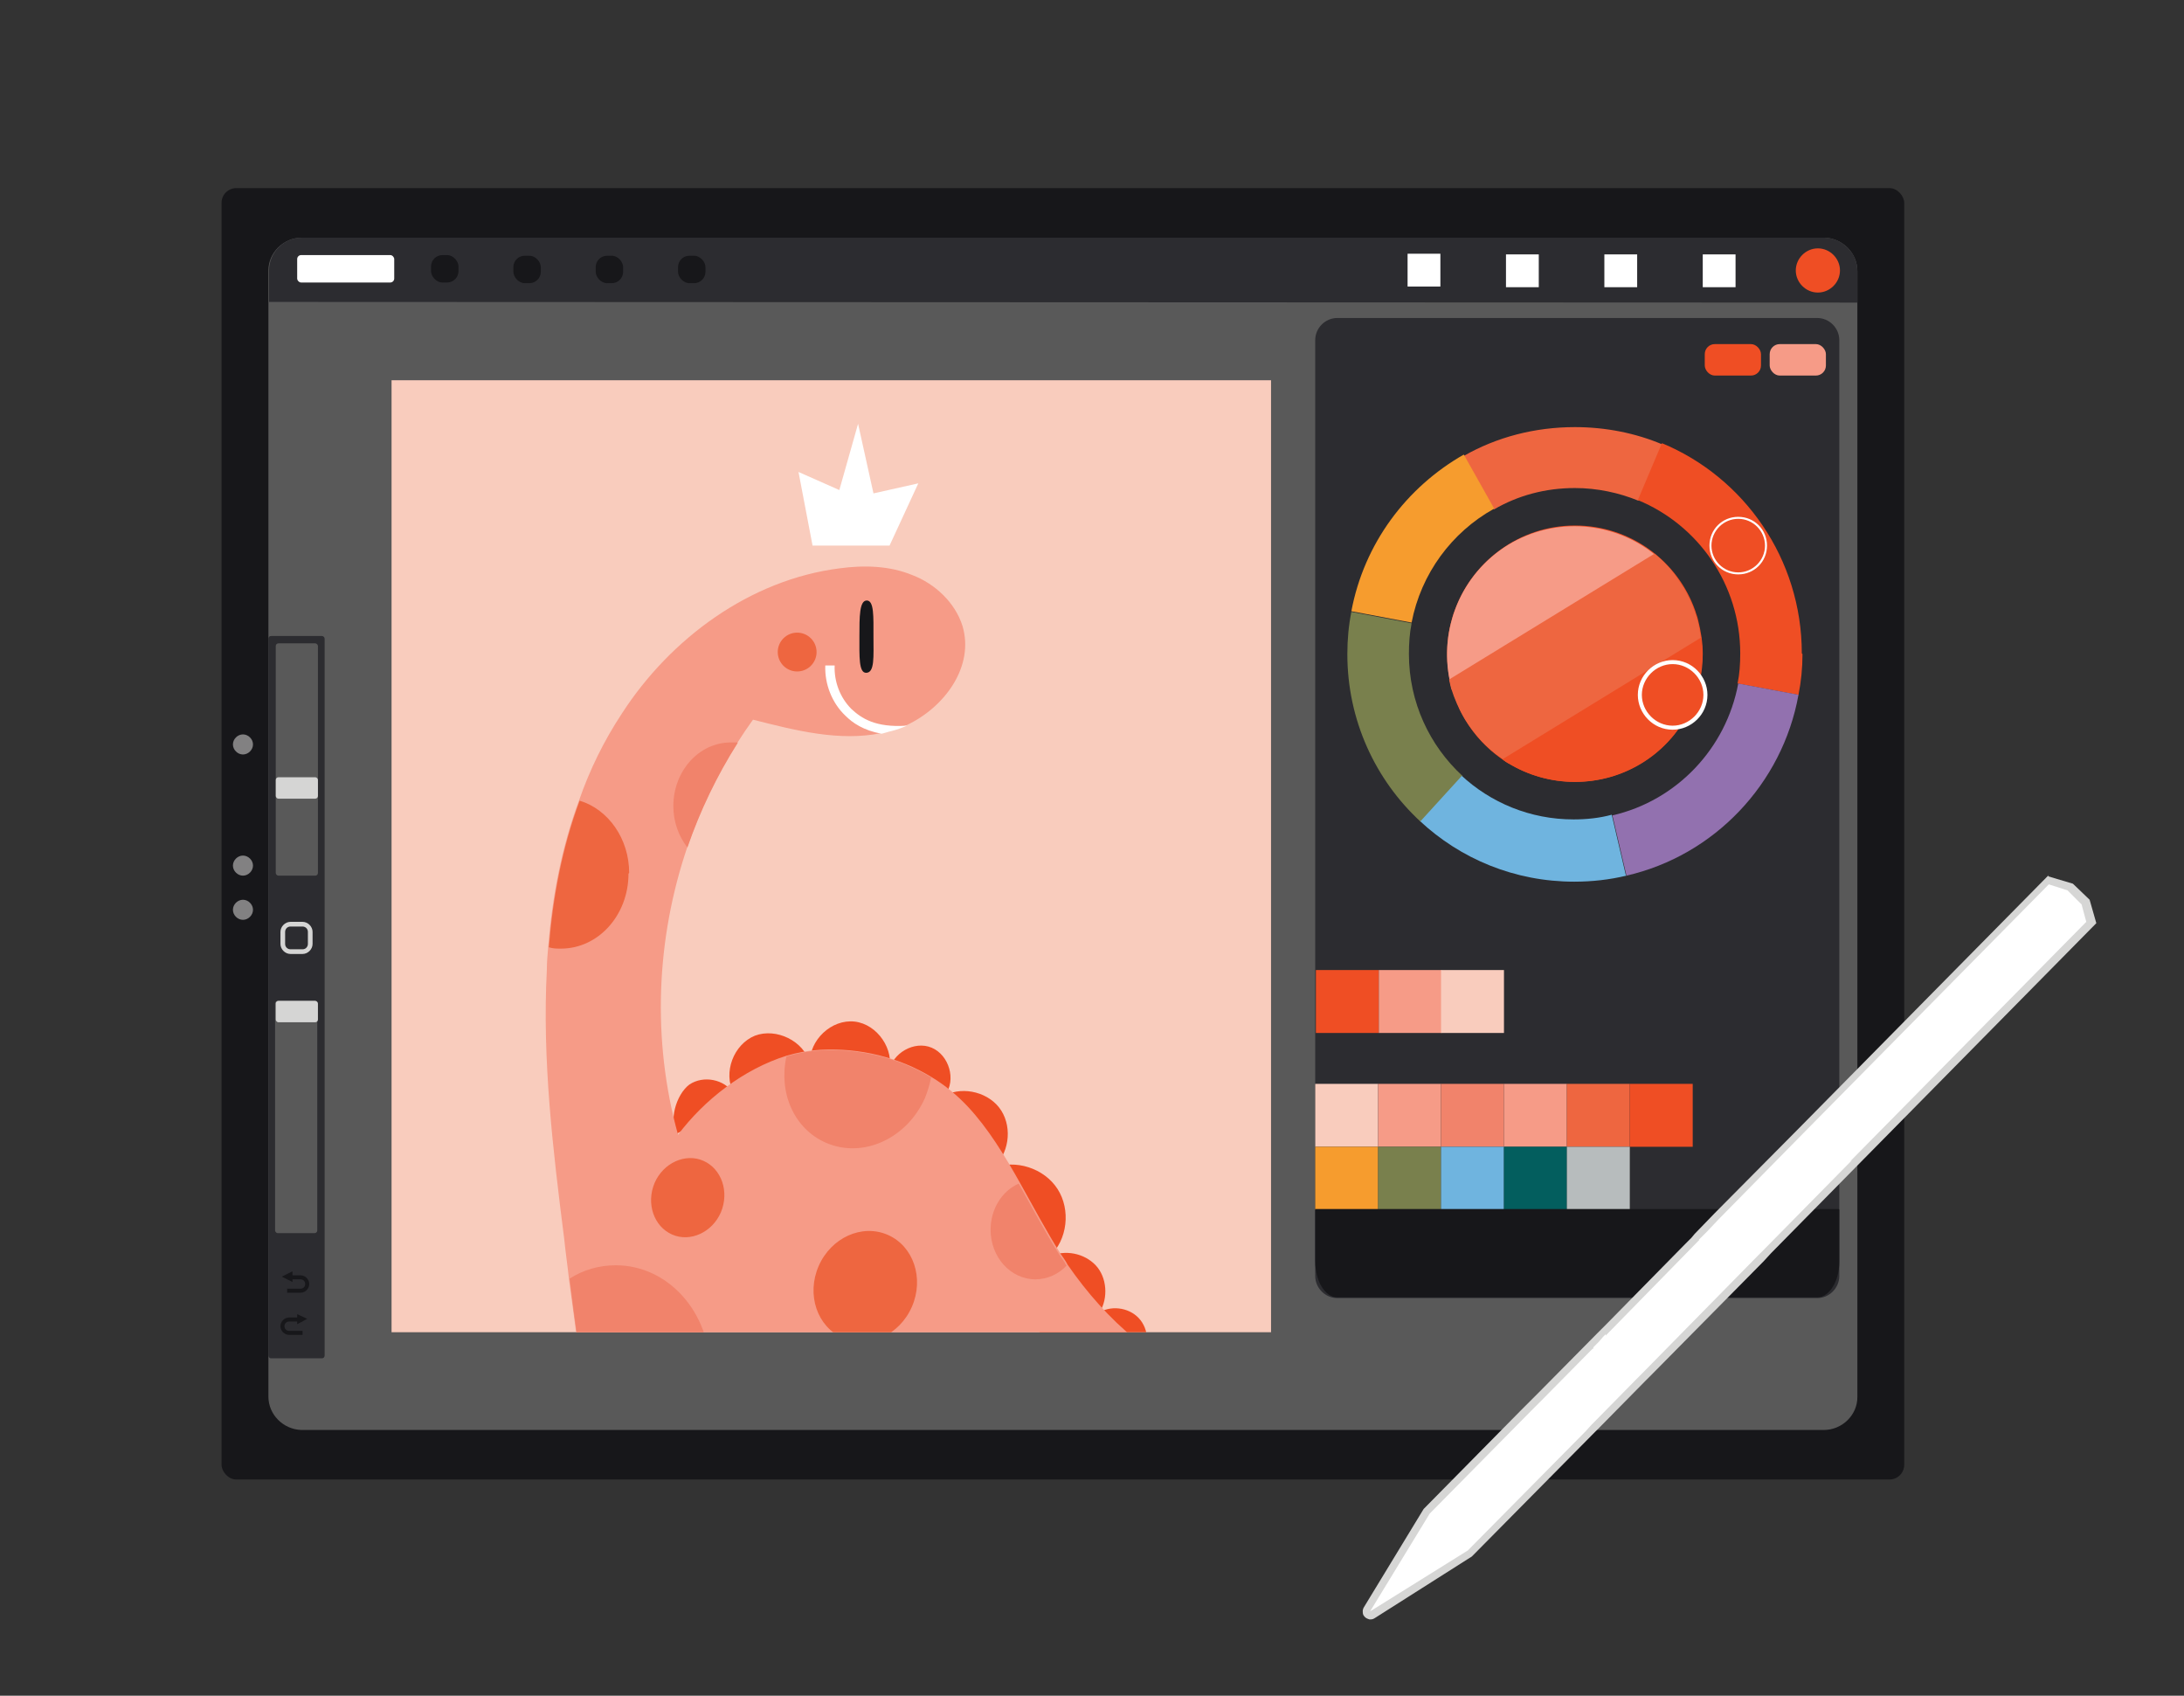
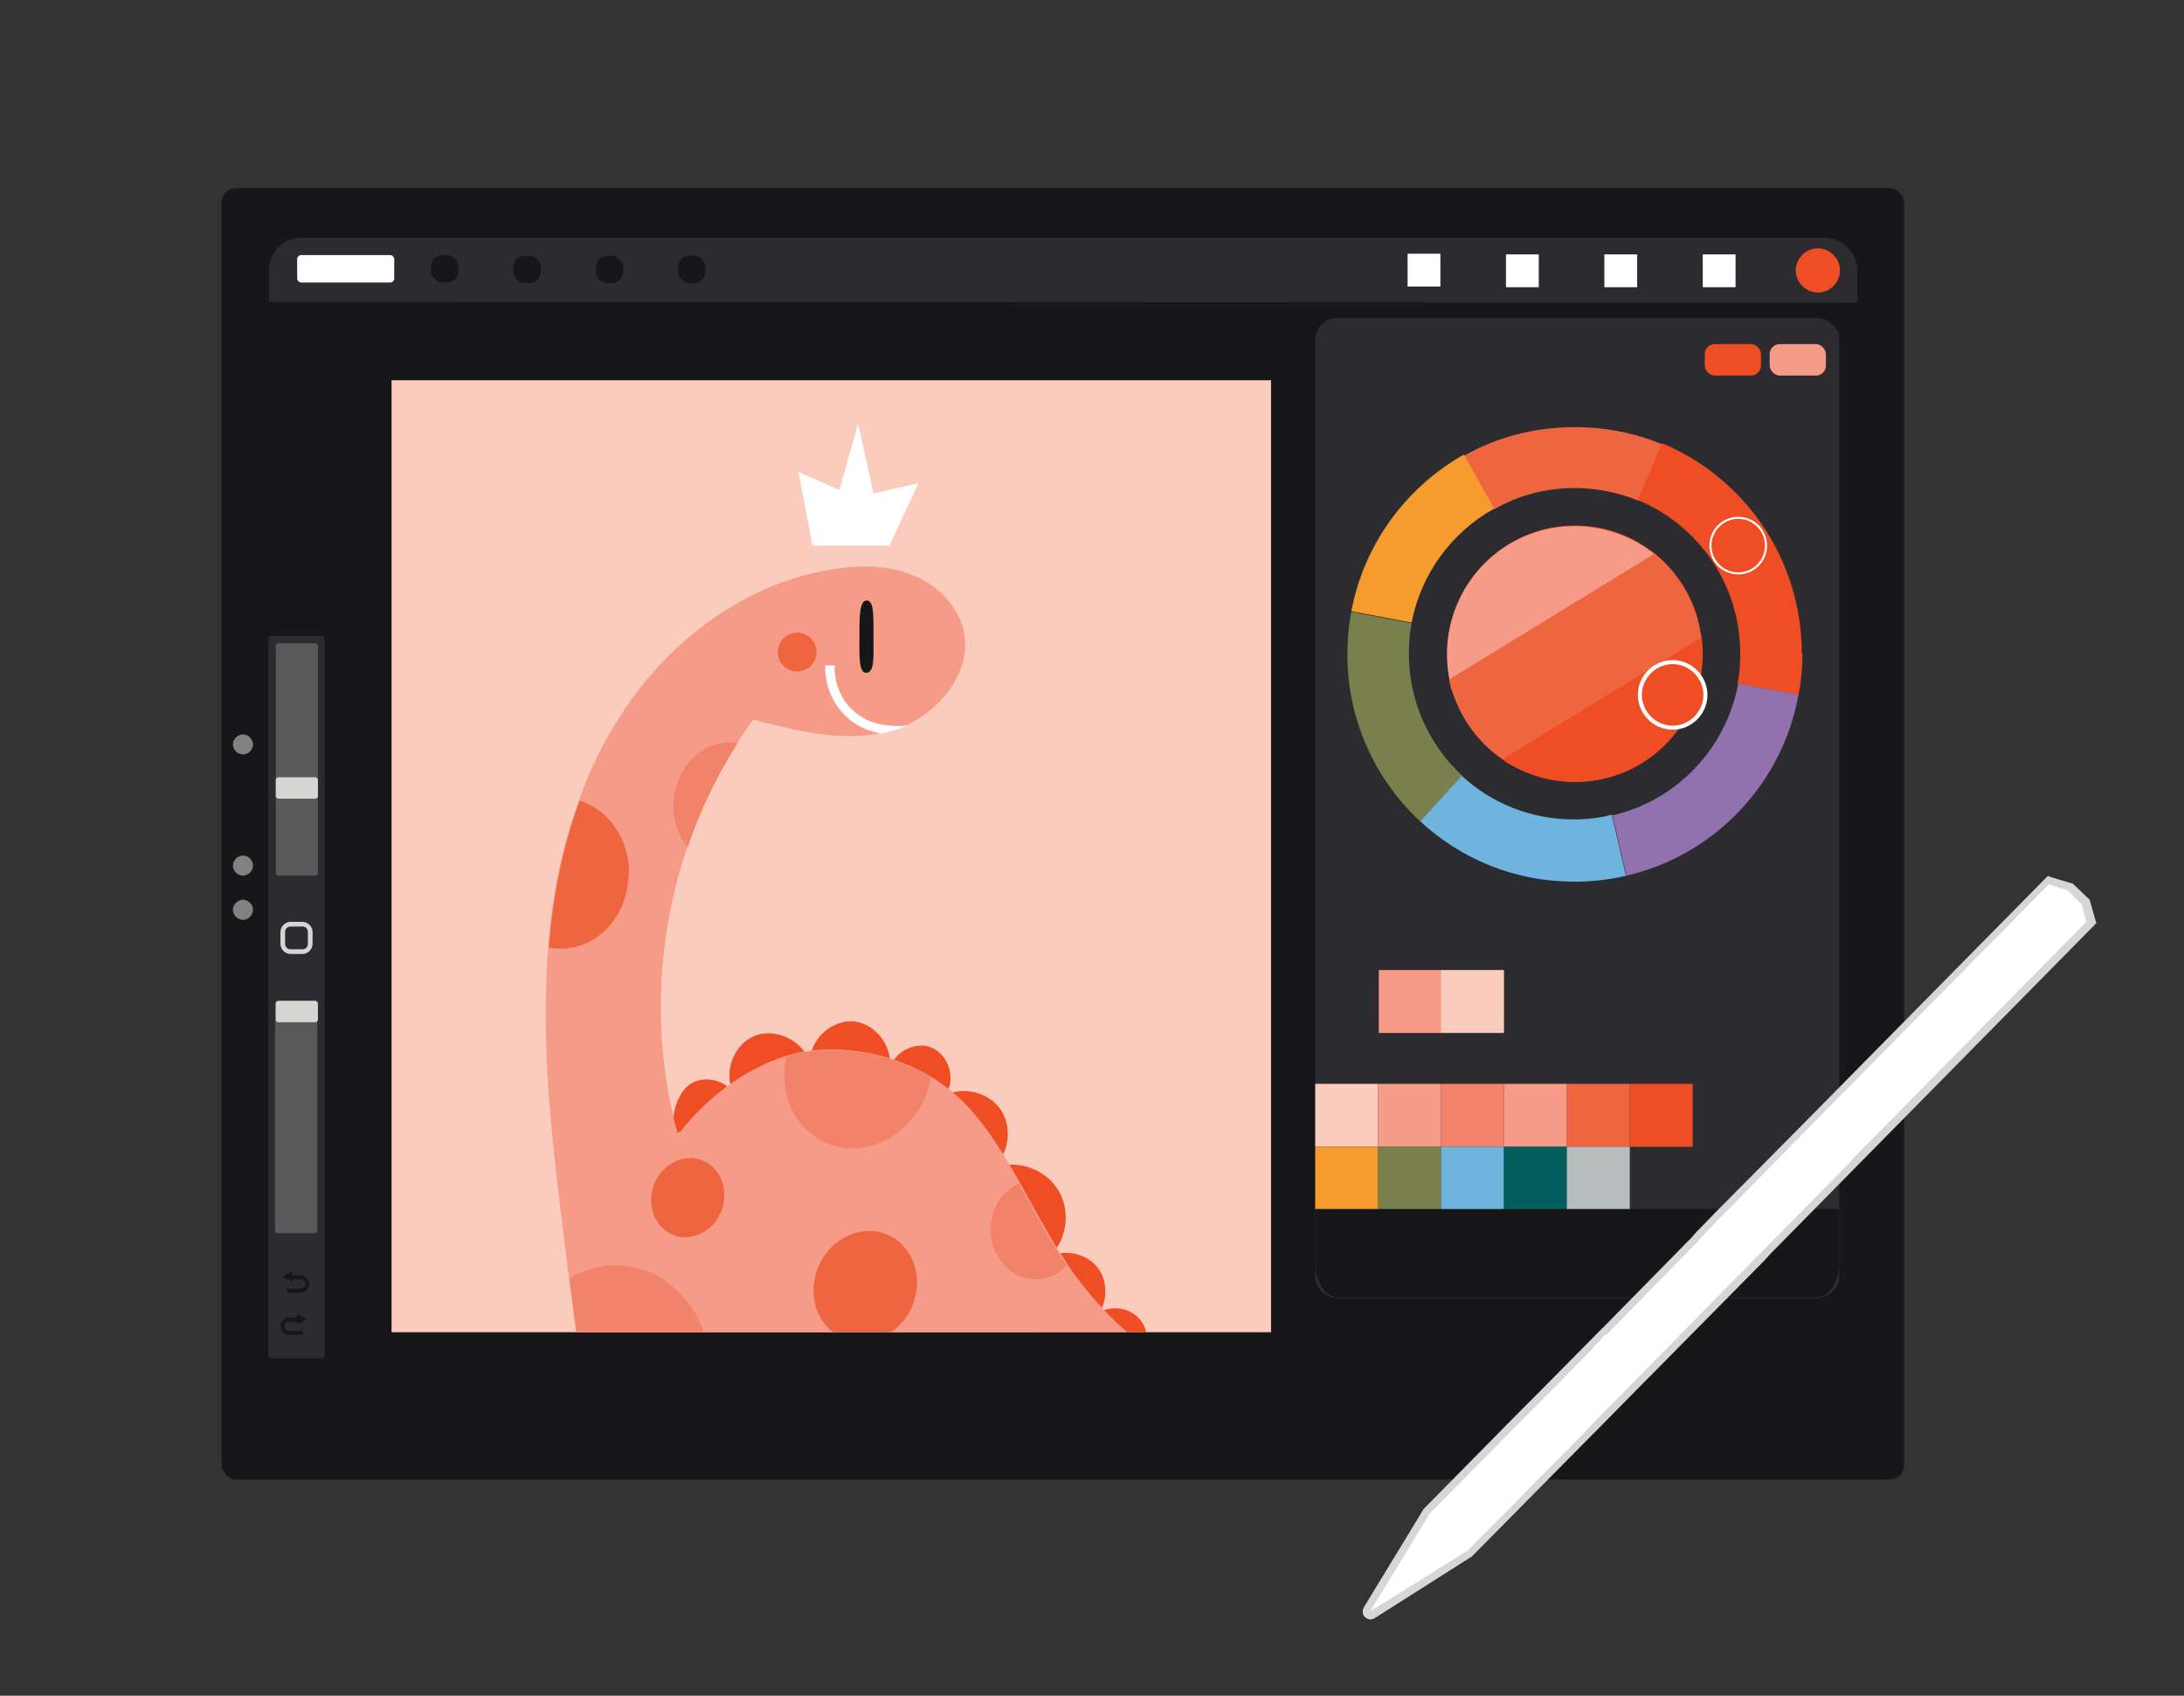
<svg xmlns="http://www.w3.org/2000/svg" id="_圖層_1" data-name="圖層 1" version="1.1" viewBox="0 0 326.3 253.3">
  <rect x="0" y="0" width="326.3" height="253.3" fill="#333333" stroke="none" />
  <defs>
    <style>
      .cls-1 {
        fill: #f1836b;
      }

      .cls-1, .cls-2, .cls-3, .cls-4, .cls-5, .cls-6, .cls-7, .cls-8, .cls-9, .cls-10, .cls-11, .cls-12, .cls-13, .cls-14, .cls-15, .cls-16, .cls-17, .cls-18, .cls-19 {
        stroke-width: 0px;
      }

      .cls-2 {
        fill: #79804d;
      }

      .cls-3 {
        fill: #6fb4df;
      }

      .cls-4 {
        fill: #f69b87;
      }

      .cls-5 {
        fill: none;
      }

      .cls-6 {
        fill: #035e5e;
      }

      .cls-7 {
        fill: #2c2c30;
      }

      .cls-8 {
        fill: #f9ccbd;
      }

      .cls-9 {
        fill: #17171a;
      }

      .cls-10 {
        fill: #b7bcbd;
      }

      .cls-11 {
        fill: #ef4e24;
      }

      .cls-12 {
        fill: #d5d5d4;
      }

      .cls-13 {
        fill: #ee6640;
      }

      .cls-20 {
        clip-path: url(#clippath);
      }

      .cls-14 {
        fill: #9271af;
      }

      .cls-15 {
        fill: #f69c2e;
      }

      .cls-16 {
        fill: #fff;
      }

      .cls-17 {
        fill: #595959;
      }

      .cls-18 {
        fill: #d6d6d5;
      }

      .cls-19 {
        fill: #828182;
      }
    </style>
    <clipPath id="clippath">
      <rect class="cls-5" x="58.5" y="56.8" width="146.9" height="142.2" />
    </clipPath>
  </defs>
  <g>
    <rect class="cls-9" x="33.1" y="28.1" width="251.4" height="192.9" rx="2.2" ry="2.2" />
-     <path class="cls-17" d="M277.5,40.5v168.2c0,2.7-2.3,4.9-5,4.9H45c-2.7-.1-4.9-2.3-4.9-5V40.4c0-2.7,2.3-4.9,5-4.9h227.5c2.7.1,4.9,2.3,4.9,5Z" />
    <path class="cls-19" d="M37.8,111.2c0,.8-.7,1.5-1.5,1.5-.8,0-1.5-.7-1.5-1.5,0-.8.7-1.5,1.5-1.5.8,0,1.5.7,1.5,1.5Z" />
    <path class="cls-19" d="M37.8,129.3c0,.8-.7,1.5-1.5,1.5s-1.5-.7-1.5-1.5c0-.8.7-1.5,1.5-1.5.8,0,1.5.7,1.5,1.5Z" />
    <path class="cls-19" d="M37.8,135.9c0,.8-.7,1.5-1.5,1.5-.8,0-1.5-.7-1.5-1.5,0-.8.7-1.5,1.5-1.5.8,0,1.5.7,1.5,1.5Z" />
    <path class="cls-7" d="M277.5,40.5v4.7s-237.3-.1-237.3-.1v-4.7c0-2.7,2.2-4.9,4.9-4.9h227.5c2.7.1,4.9,2.3,4.9,5Z" />
    <rect class="cls-8" x="58.5" y="56.8" width="131.4" height="142.2" />
    <g class="cls-20">
      <g>
        <path class="cls-11" d="M119.2,231.8c0,1.5-1.1,2.7-2.6,2.7-3.5,0-6.3,0-10.1,0-2.6,0-4.4-2.7-3.5-5.1,1.2-3.1,5.6-3.3,7.5-.9l-.5-20.9,8.9-1.2c.2,5.7.3,19.1.3,25.5Z" />
-         <path class="cls-11" d="M155.8,231.8c0,1.5-1.1,2.7-2.6,2.7-3.5,0-6.3,0-10.1,0-2.6,0-4.4-2.7-3.5-5.1,1.2-3.1,5.6-3.3,7.5-.9l-.5-20.9,8.9-1.2c.2,5.7.3,19.1.3,25.5Z" />
        <path class="cls-11" d="M101.3,169.6c-1.5-2-.3-6.1,1.7-7.6,2.1-1.4,5.2-.8,6.6,1.3-1.6-3.1,0-7.3,3.2-8.6,3.2-1.2,7.3.8,8.2,4.1-.1-3.4,3.2-6.6,6.7-6.2,3.4.4,6,4.2,5.1,7.5.5-2.8,3.8-4.7,6.4-3.6,2.6,1.1,3.7,4.8,2,7.1,2.8-1.4,6.7-.4,8.4,2.3,1.7,2.7,1.1,6.6-1.3,8.6,3.4-1.4,7.7,0,9.7,3.1,2,3.1,1.5,7.6-1.2,10.1,2.3-1.1,5.2-.5,6.9,1.3s1.9,4.9.6,7c2-1.1,4.7-.6,6.1,1.2,1.4,1.8,1.3,4.6-.2,6.2.7-1.9,3.2-3,5.1-2.1,1.9.9,2.6,3.5,1.6,5.2,0-1.7,1.6-3.2,3.3-2.8,1.6.3,2.7,2.4,1.9,3.9-7.4,1.8-15.4-.9-21.8-5.1-9.2-6-17.1-14-22.9-23.3-3.2-5.2-6.1-11-11.6-13.8-3.9-2-8.6-2-12.9-.9-4.3,1.1-7.8,2.7-11.7,4.8Z" />
        <path class="cls-4" d="M148.6,210.3c.5,7.1.5,13.7.6,21.5,0,1.5-1.2,2.7-2.6,2.7-3.5,0-6.3,0-10.1,0-2.6,0-4.4-2.7-3.4-5.1,1.2-3.1,5.6-3.3,7.5-.9l-.7-17.2c-11.4,2.7-23.3,2.1-35.3.6-1.8-.2-3.6-.5-5.3-.7.1,1.3.2,2.7.2,4.3h0c0,.8,0,1.7,0,2.5,0,5.1,0,10.7-.2,13.7,0,1.3-1.1,2.3-2.4,2.3-1.9,0-4.6,0-7.6,0-6.7,0-7.9.6-8.3-2.3-.5-4.3,3.6-8.9,8.6-5.4-.3-2.2-.5-4.3-.8-6.4-.4-3.4-.9-6.7-1.3-9.9-.8-6.3-1.6-12.5-2.5-19-.2-1.9-.5-3.9-.7-5.9-1.7-13.4-3.3-26.8-2.6-40.2,0-1.1.1-2.3.2-3.4.6-7.5,2-14.9,4.6-21.9,1.6-4.6,3.7-8.9,6.4-13,7.3-11.3,19.2-20,32.5-21.7,3.7-.5,7.5-.4,10.9,1,3.4,1.3,6.4,4.1,7.5,7.6,1.8,6-2.6,12.1-8.3,14.8-.7.3-1.5.6-2.3.8-.5.1-1,.3-1.5.4-6.3,1.3-12.9-.4-19.2-2-.8,1.1-1.6,2.3-2.3,3.4-3.1,4.9-5.6,10.1-7.5,15.6h0c-4.7,13.8-5.3,28.9-1.4,43,3.9-5.2,9.8-9.8,16.2-11.8,1.7-.5,3.4-.8,5.1-.9,5.8-.3,11.7,1.1,16.6,4.1,2,1.2,3.8,2.7,5.4,4.4,3,3.2,5.5,7.3,7.8,11.4h0c2,3.6,4,7.3,6,10.5.4.6.8,1.1,1.1,1.7,5.8,8.4,13.5,15.3,23.4,18.3-10.9,3.7-22.8,4.8-34.2,3Z" />
        <path class="cls-9" d="M130.5,95.1c0,3,.2,5.4-1.1,5.4-1.1,0-1-2.4-1-5.4,0-3,0-5.4,1.1-5.4,1.1,0,1,2.4,1,5.4Z" />
        <polygon class="cls-16" points="119.3 70.5 121.4 81.5 132.9 81.5 137.2 72.2 130.5 73.7 128.2 63.3 125.4 73.2 119.3 70.5" />
        <path class="cls-16" d="M135.5,108.4c-.7.3-1.5.6-2.3.8-.5.1-1,.3-1.5.4-2.7-.5-4.3-1.6-5.4-2.7-2-1.9-3.1-4.7-3-7.5h1.4c-.1,2.4.8,4.8,2.5,6.5,1.5,1.4,3.6,2.8,8.2,2.5Z" />
        <circle class="cls-13" cx="119.1" cy="97.4" r="2.9" />
        <path class="cls-13" d="M93.9,130.5c0,6.2-4.5,11.2-10.1,11.2-.6,0-1.2,0-1.8-.2.6-7.5,2-14.9,4.6-21.9,4.3,1.3,7.4,5.7,7.4,10.8Z" />
        <path class="cls-1" d="M110.2,111c-3.1,4.9-5.6,10.1-7.5,15.6-1.3-1.7-2.1-3.8-2.1-6.2,0-5.2,3.8-9.5,8.6-9.5.3,0,.7,0,1,0Z" />
        <path class="cls-1" d="M106.1,204.7c0-8.7-6.3-15.7-14.1-15.7-2.5,0-4.9.7-6.9,2,.8,6.5,1.7,12.7,2.5,19,.4,3.2.9,6.5,1.3,9.9.3,2.1.6,4.2.8,6.4-5.1-3.6-9.1,1-8.6,5.4.3,2.8,1.6,2.2,8.3,2.3,3,0,5.8,0,7.6,0,1.3,0,2.3-1,2.4-2.3,0-3,.3-8.6.2-13.7,0-.9,0-1.7,0-2.5h0c0-1.6-.1-3.1-.2-4.3,1.8.3,3.6.5,5.3.7,1-2.2,1.6-4.6,1.6-7.2Z" />
        <path class="cls-1" d="M159.4,189c-1.2,1.3-2.9,2.1-4.7,2.1-3.7,0-6.7-3.3-6.7-7.4,0-3.1,1.7-5.8,4.2-6.9,2,3.6,4,7.3,6,10.5.4.6.8,1.1,1.1,1.7Z" />
        <path class="cls-13" d="M107.7,181.1c-1.3,3-4.6,4.5-7.3,3.3-2.7-1.2-3.9-4.6-2.6-7.7,1.3-3,4.6-4.5,7.3-3.3,2.7,1.2,3.9,4.6,2.6,7.7Z" />
        <ellipse class="cls-13" cx="129.2" cy="192.2" rx="8.4" ry="7.6" transform="translate(-98.5 234) rotate(-66.5)" />
        <path class="cls-1" d="M139.1,161c-.2,1-.5,2-.9,3-2.7,6.1-9.3,9.1-14.8,6.7-4.8-2.1-7.1-7.5-5.9-12.9,1.7-.5,3.4-.8,5.1-.9,5.8-.3,11.7,1.1,16.6,4.1Z" />
      </g>
    </g>
    <rect class="cls-7" x="40.1" y="95" width="8.4" height="107.9" rx=".4" ry=".4" />
    <rect class="cls-17" x="41.2" y="96.1" width="6.3" height="34.7" rx=".4" ry=".4" />
    <rect class="cls-12" x="41.2" y="116.1" width="6.3" height="3.2" rx=".4" ry=".4" />
    <rect class="cls-17" x="41.1" y="149.5" width="6.3" height="34.7" rx=".4" ry=".4" />
    <rect class="cls-12" x="41.2" y="149.5" width="6.3" height="3.2" rx=".4" ry=".4" />
    <path class="cls-12" d="M45.2,142.5h-1.8c-.8,0-1.5-.7-1.5-1.5v-1.8c0-.8.7-1.5,1.5-1.5h1.8c.8,0,1.5.7,1.5,1.5v1.8c0,.8-.7,1.5-1.5,1.5ZM43.4,138.4c-.5,0-.8.4-.8.8v1.8c0,.5.4.8.8.8h1.8c.5,0,.8-.4.8-.8v-1.8c0-.5-.4-.8-.8-.8h-1.8Z" />
    <g>
      <path class="cls-9" d="M44.9,193.1h-2s0-.6,0-.6h2c.4,0,.7-.3.7-.7s-.3-.7-.7-.7h-2s0-.6,0-.6h2c.7,0,1.3.6,1.3,1.3,0,.7-.6,1.3-1.3,1.3Z" />
      <polygon class="cls-9" points="43.7 189.9 43.7 191.5 42.1 190.7 43.7 189.9" />
    </g>
    <g>
      <path class="cls-9" d="M45.2,199.4h-2c-.7,0-1.3-.6-1.3-1.3,0-.7.6-1.3,1.3-1.3h2s0,.6,0,.6h-2c-.4,0-.7.3-.7.7,0,.4.3.7.7.7h2s0,.6,0,.6Z" />
      <polygon class="cls-9" points="44.4 196.3 44.4 197.8 45.9 197 44.4 196.3" />
    </g>
    <rect class="cls-16" x="44.4" y="38.1" width="14.5" height="4.1" rx=".6" ry=".6" />
    <rect class="cls-9" x="64.4" y="38.1" width="4.1" height="4.1" rx="1.7" ry="1.7" />
    <rect class="cls-9" x="76.7" y="38.2" width="4.1" height="4.1" rx="1.7" ry="1.7" />
    <rect class="cls-9" x="89" y="38.2" width="4.1" height="4.1" rx="1.7" ry="1.7" />
    <rect class="cls-9" x="101.3" y="38.2" width="4.1" height="4.1" rx="1.7" ry="1.7" />
    <rect class="cls-16" x="210.3" y="37.9" width="4.9" height="4.9" />
    <rect class="cls-16" x="225" y="38" width="4.9" height="4.9" />
    <rect class="cls-16" x="239.7" y="38" width="4.9" height="4.9" />
    <rect class="cls-16" x="254.4" y="38" width="4.9" height="4.9" />
    <path class="cls-11" d="M274.9,40.4c0,1.8-1.5,3.3-3.3,3.3-1.8,0-3.3-1.5-3.3-3.3,0-1.8,1.5-3.3,3.3-3.3,1.8,0,3.3,1.5,3.3,3.3Z" />
    <path class="cls-7" d="M274.8,50.9v139.7c0,1.8-1.5,3.3-3.3,3.3h-71.7c-1.8,0-3.3-1.5-3.3-3.3V50.8c0-1.8,1.5-3.3,3.3-3.3h71.7c1.8,0,3.3,1.5,3.3,3.3Z" />
    <g>
      <path class="cls-13" d="M248.4,66.3l-3.6,8.5c-2.9-1.2-6.2-1.9-9.5-1.9-4.4,0-8.5,1.1-12.1,3.2l-4.5-8c4.9-2.8,10.6-4.3,16.6-4.3,4.6,0,9.1.9,13.1,2.6Z" />
      <path class="cls-11" d="M269.3,97.7c0,2.1-.2,4.1-.6,6.1l-9.1-1.7c.3-1.4.4-2.9.4-4.5,0-10.3-6.3-19.2-15.3-22.9l3.6-8.5c12.3,5.1,20.9,17.3,20.9,31.4Z" />
      <path class="cls-14" d="M268.7,103.8c-2.4,13.3-12.6,24-25.7,27l-2.1-9c9.6-2.2,17-10,18.8-19.7l9.1,1.7Z" />
      <path class="cls-3" d="M243,130.8c-2.5.6-5.1.9-7.8.9-8.9,0-17-3.4-23.1-9.1l6.2-6.8c4.4,4.1,10.3,6.6,16.8,6.6,1.9,0,3.9-.2,5.7-.7l2.1,9Z" />
      <path class="cls-2" d="M218.4,115.9l-6.2,6.8c-6.7-6.2-10.9-15.1-10.9-25,0-2.2.2-4.3.6-6.3l9,1.7c-.3,1.5-.4,3-.4,4.6,0,7.2,3.1,13.7,8,18.2Z" />
      <path class="cls-15" d="M223.2,76c-6.3,3.5-10.9,9.7-12.3,17l-9-1.7c1.9-10.1,8.2-18.5,16.8-23.4l4.5,8Z" />
    </g>
    <path class="cls-11" d="M254.4,97.7c0,2.8-.6,5.4-1.7,7.8-.2.4-.3.7-.5,1.1-3.2,6.1-9.5,10.2-16.9,10.2-7.3,0-13.7-4.1-16.9-10.2-.2-.4-.4-.7-.5-1.1-1.1-2.4-1.7-5-1.7-7.8,0-1.7.2-3.4.7-5.1.1-.4.2-.8.4-1.3,2.6-7.4,9.7-12.8,18-12.8,8.3,0,15.4,5.3,18,12.8.1.4.3.8.4,1.3.4,1.6.7,3.3.7,5.1Z" />
    <path class="cls-4" d="M248.3,83.8l-31.4,19.2c-.1-.4-.2-.8-.3-1.3-1.6-7.7,1.6-15.9,8.7-20.3,7.1-4.3,15.9-3.5,22,1.5.3.3.7.6,1,.9Z" />
    <path class="cls-13" d="M251.5,87.7c1.4,2.4,2.3,4.9,2.6,7.5,0,.4,0,.8.1,1.2l-28.8,17.6c-.4-.2-.7-.4-1-.7-2.2-1.5-4-3.4-5.5-5.8-.9-1.5-1.6-3.1-2.1-4.7-.1-.4-.2-.8-.3-1.3l30.7-18.8c.3.3.7.6,1,.9,1.2,1.1,2.3,2.5,3.2,4Z" />
    <path class="cls-11" d="M254.2,95.3c0,.4,0,.8.1,1.2.4,6.8-2.8,13.7-9.1,17.5-6.2,3.8-13.8,3.6-19.7.1-.4-.2-.7-.4-1-.7l29.7-18.2Z" />
    <rect class="cls-11" x="254.7" y="51.4" width="8.4" height="4.7" rx="1.5" ry="1.5" />
    <rect class="cls-4" x="264.4" y="51.4" width="8.4" height="4.7" rx="1.5" ry="1.5" />
    <rect class="cls-8" x="196.5" y="161.9" width="9.4" height="9.4" />
    <rect class="cls-4" x="205.9" y="161.9" width="9.4" height="9.4" />
    <rect class="cls-1" x="215.3" y="161.9" width="9.4" height="9.4" />
    <rect class="cls-4" x="224.7" y="161.9" width="9.4" height="9.4" />
    <rect class="cls-13" x="234.1" y="161.9" width="9.4" height="9.4" />
    <rect class="cls-11" x="243.5" y="161.9" width="9.4" height="9.4" />
    <rect class="cls-15" x="196.5" y="171.3" width="9.4" height="9.4" />
    <rect class="cls-2" x="205.9" y="171.3" width="9.4" height="9.4" />
    <rect class="cls-3" x="215.3" y="171.3" width="9.4" height="9.4" />
    <rect class="cls-6" x="224.7" y="171.3" width="9.4" height="9.4" />
    <rect class="cls-10" x="234.1" y="171.3" width="9.4" height="9.4" />
-     <rect class="cls-11" x="196.6" y="144.9" width="9.4" height="9.4" />
    <rect class="cls-4" x="206" y="144.9" width="9.4" height="9.4" />
    <rect class="cls-8" x="215.3" y="144.9" width="9.4" height="9.4" />
    <path class="cls-9" d="M274.8,180.7v7.8c0,2.9-1.5,5.3-3.3,5.3h-71.7c-1.8,0-3.3-2.4-3.3-5.4v-7.8s78.2,0,78.2,0Z" />
    <g>
      <circle class="cls-11" cx="249.9" cy="103.8" r="4.9" transform="translate(66.4 302.7) rotate(-69.9)" />
      <path class="cls-16" d="M249.9,109c-2.9,0-5.2-2.4-5.2-5.2,0-2.9,2.4-5.2,5.2-5.2,2.9,0,5.2,2.4,5.2,5.2,0,2.9-2.4,5.2-5.2,5.2ZM249.9,99.2c-2.5,0-4.6,2.1-4.6,4.6,0,2.5,2.1,4.6,4.6,4.6,2.5,0,4.6-2.1,4.6-4.6,0-2.5-2.1-4.6-4.6-4.6Z" />
    </g>
    <g>
      <circle class="cls-11" cx="259.7" cy="81.5" r="4.2" transform="translate(73.1 279.7) rotate(-64.1)" />
      <path class="cls-16" d="M259.7,85.8c-2.4,0-4.3-1.9-4.3-4.3,0-2.4,1.9-4.3,4.3-4.3,2.4,0,4.3,1.9,4.3,4.3,0,2.4-1.9,4.3-4.3,4.3ZM259.7,77.5c-2.2,0-4,1.8-4,4s1.8,4,4,4,4-1.8,4-4-1.8-4-4-4Z" />
    </g>
  </g>
  <g>
    <path class="cls-16" d="M309.5,132.3h0l-3.3-1-93,94.4-9,14.7c0,0,0,.1,0,.2,0,.3.2.6.5.7.1,0,.3,0,.4,0l14.5-9.2,93-94.4-.8-3-.8-.7-1.5-1.5h0Z" />
    <path class="cls-18" d="M253.5,185.3c-.3,0-.5.1-.7.2l-12.9,13.1h0s0,0,0,0h0c0,0,0,.1,0,.2,0,0,0,0,0,.1,0,0,0,.2,0,.2,0,.1,0,.3,0,.4h0c0,0,14-14.3,14-14.3h0c0,0-.2,0-.3,0ZM253.5,185.3c-.3,0-.5.1-.7.2l-12.9,13.1h0s0,0,0,0h0c0,0,0,.1,0,.2,0,0,0,0,0,.1,0,0,0,.2,0,.2,0,.1,0,.3,0,.4h0c0,0,14-14.3,14-14.3,0,0-.2,0-.3,0ZM306.1,130.7l-37.4,37.9-12.5,12.6-3,3.1-.5.6-.9.9-11.8,12h0s0,0,0,0h0s-.6.6-.6.6l-.4.4-.3.3h0s0,0,0,0l-8.8,8.9-1.7,1.7-.2.2-.5.5h0s-.3.3-.3.3l-14.5,14.7-9,14.8c0,.1-.1.2-.1.4,0,.3,0,.6.2.8.2.3.5.4.8.5.3,0,.5,0,.8-.2l14.5-9.2,18.4-18.6.3-.3.2-.2.2-.2h0s0,0,0,0l6.8-6.9h0s.5-.5.5-.5l.5-.5,16.7-16.9,1.1-1.2,13-13.2,35.6-36.1-1-3.5-2.5-2.4-3.7-1.1ZM276.7,173.3l-13,13.2-1,1-17.3,17.6-.5.5-.5.5h0s-5.9,6-5.9,6l-.3.3-.4.4h0c0,0-.9,1-.9,1l-17.6,17.8-14.6,9.1,8.9-14.6,15.1-15.3.4-.4h0s0,0,0,0l.3-.3h0s.1-.1.1-.1l.5-.5.2-.2,7.7-7.8h.1c0-.1.1-.3.1-.3l.8-.8.6-.7h0s0,0,0,0l14-14.2h0s.9-.9.9-.9l.7-.7,1.7-1.8,12.6-12.8,36.7-37.2,2.8.9,2.1,2.1.7,2.6-35.3,35.8Z" />
  </g>
</svg>